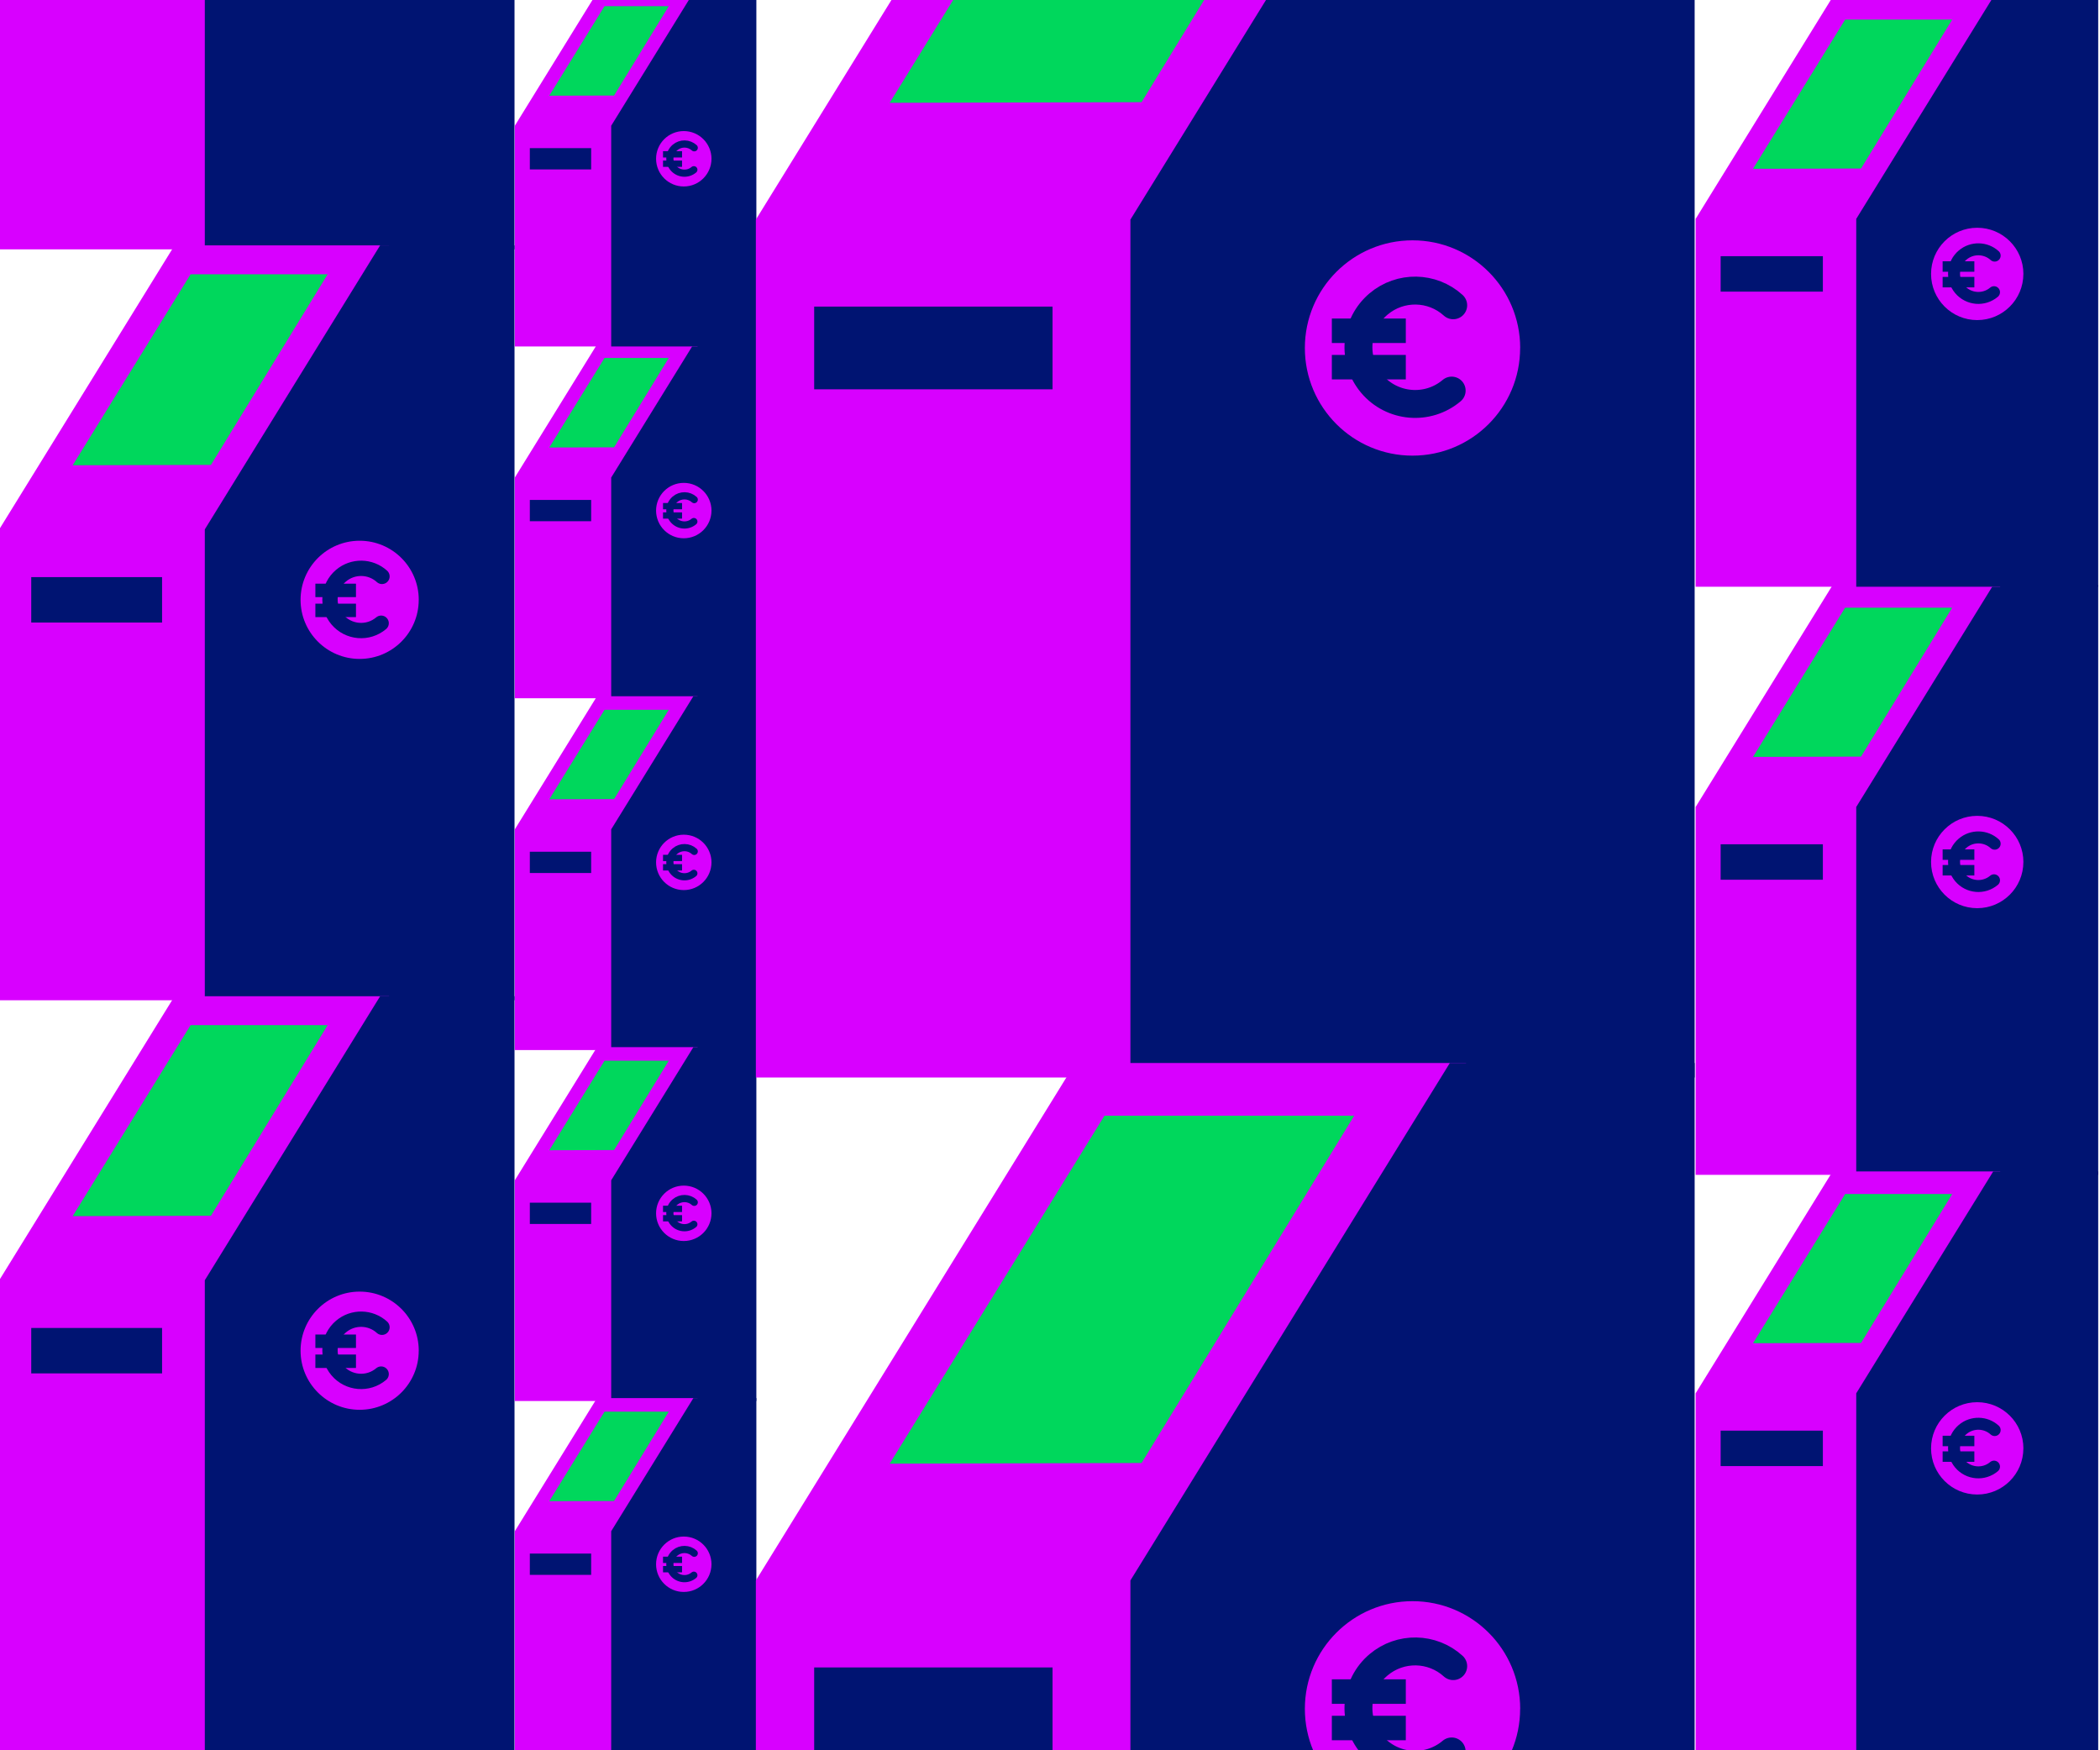
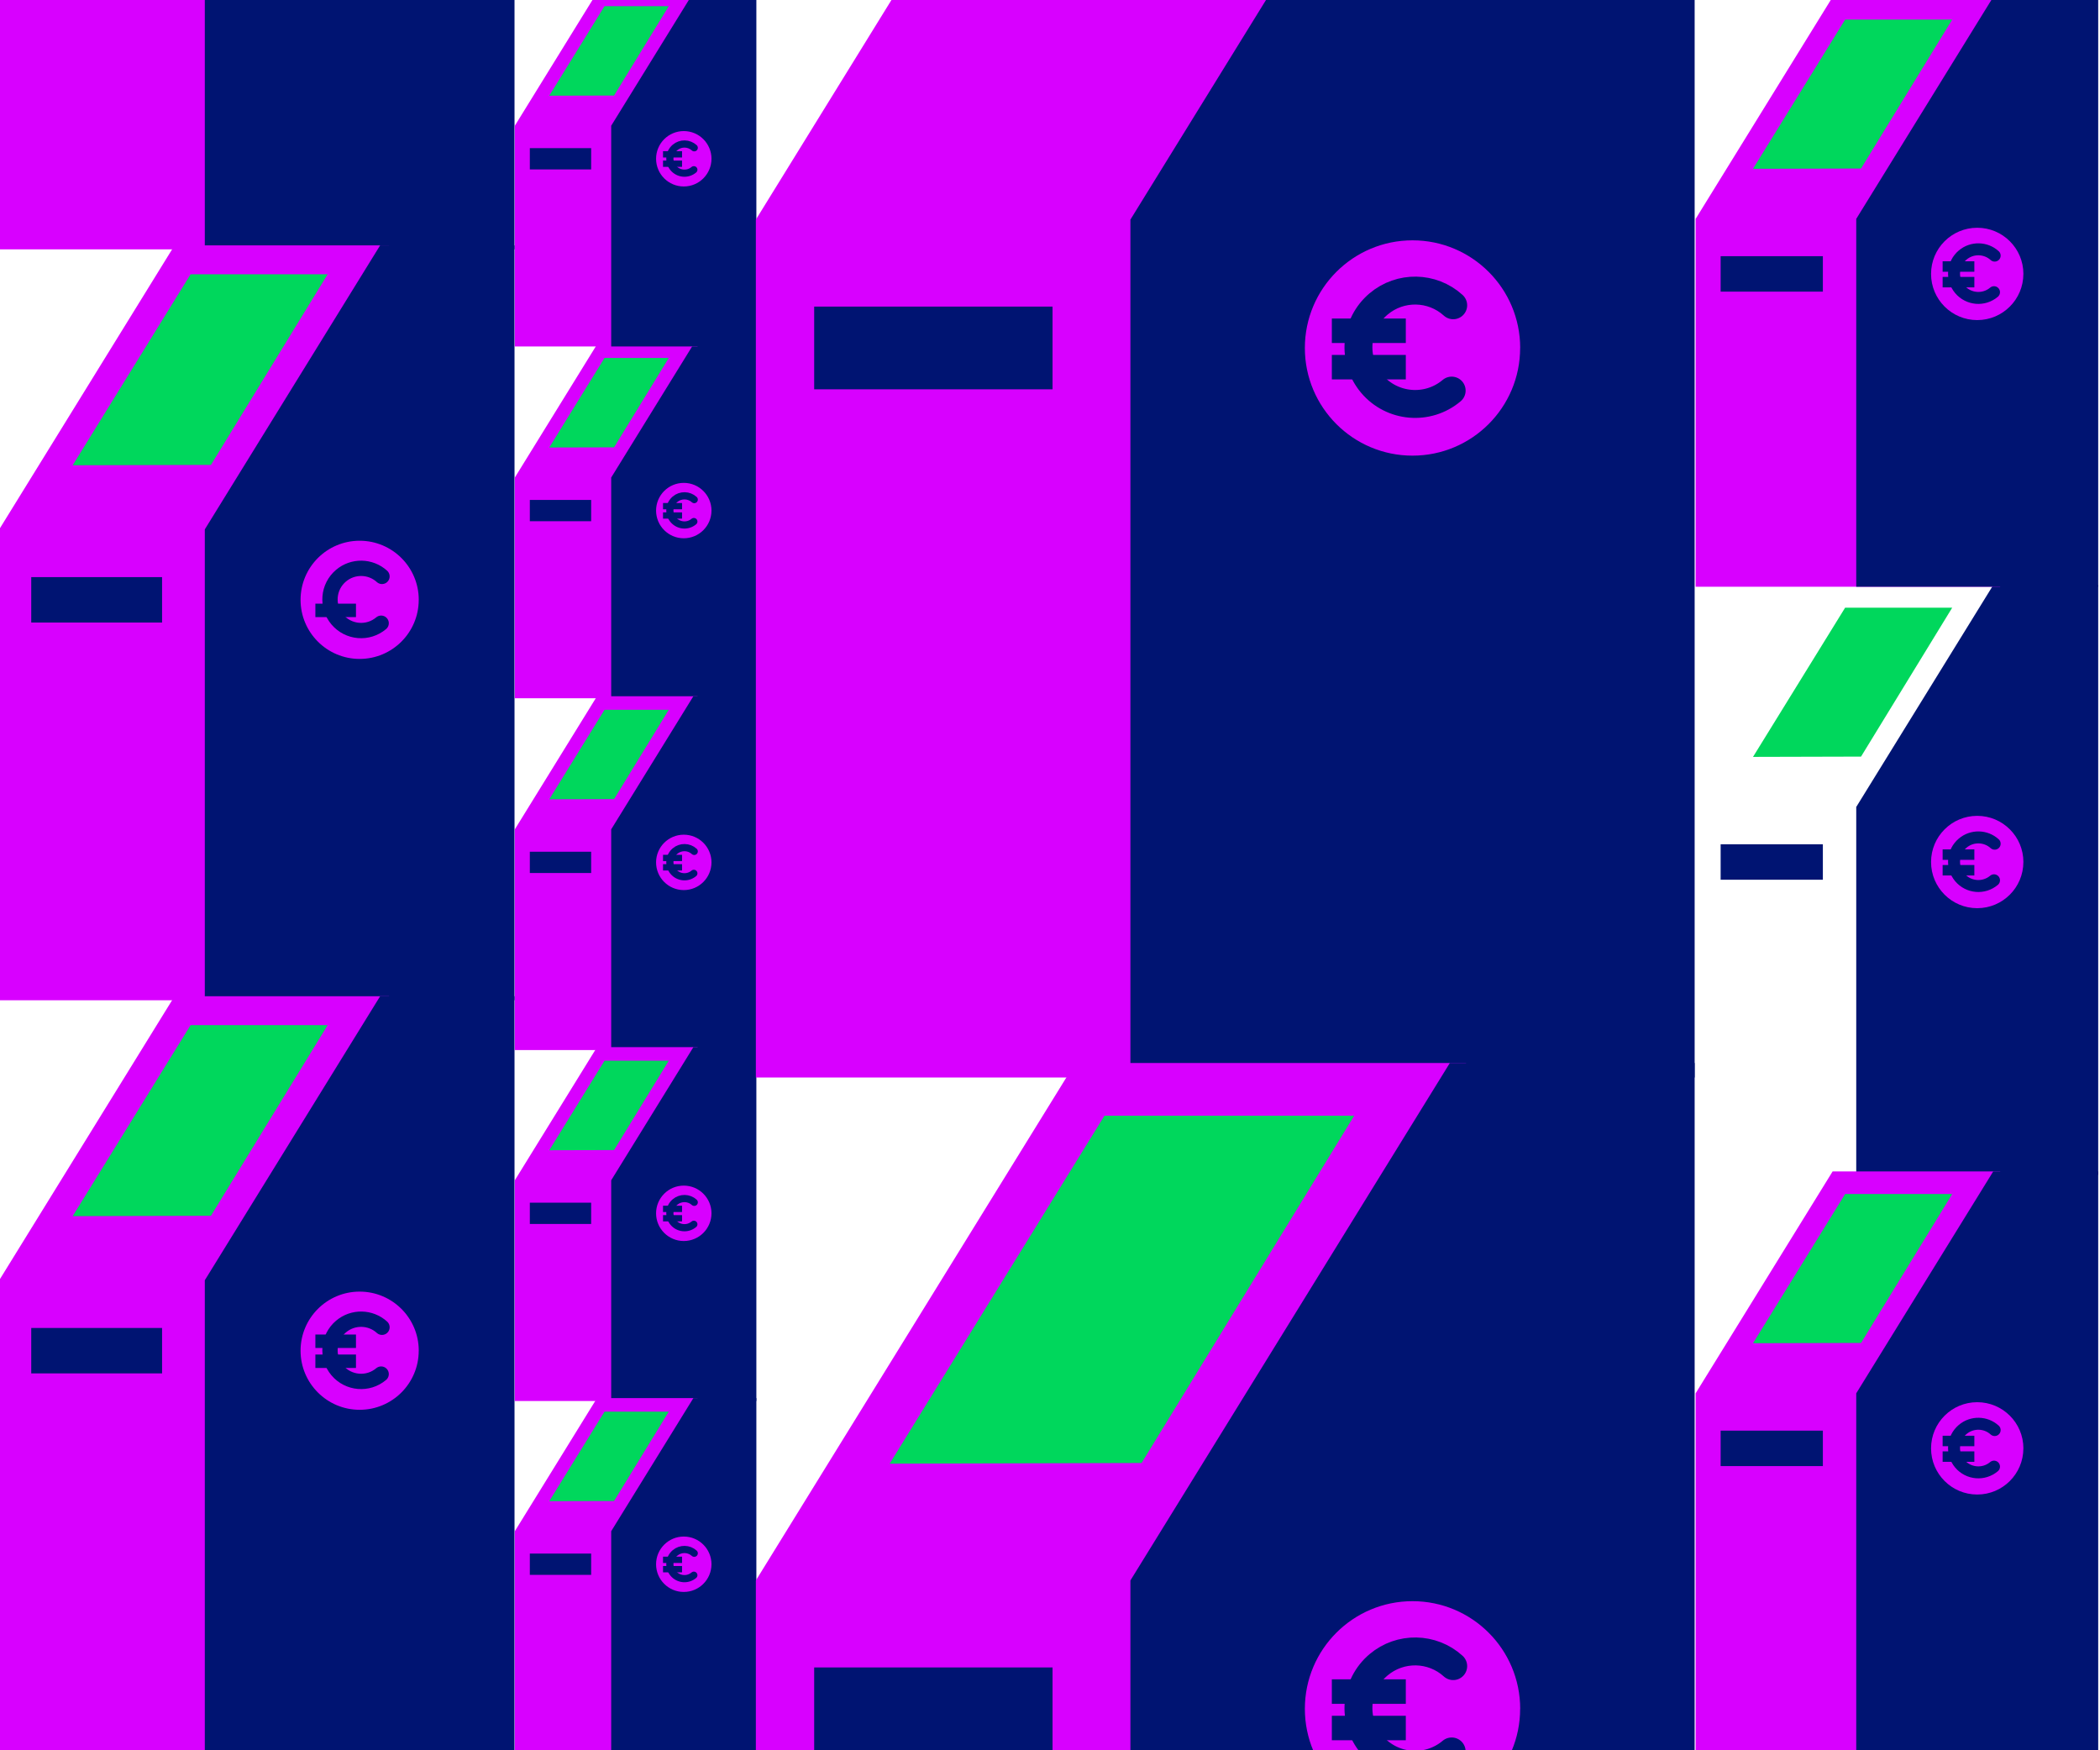
<svg xmlns="http://www.w3.org/2000/svg" xmlns:xlink="http://www.w3.org/1999/xlink" preserveAspectRatio="xMidYMid meet" width="2400" height="2000" viewBox="0 0 2400 2000" style="width:100%;height:100%">
  <defs>
    <animateMotion repeatCount="indefinite" dur="5s" begin="0s" xlink:href="#_R_G_L_3_G" fill="freeze" keyTimes="0;1" path="M1200 1000 C1200,1000 1200,2717 1200,2717 " keyPoints="0;1" keySplines="0.333 0 0.667 1" calcMode="spline" />
    <animateTransform repeatCount="indefinite" dur="5s" begin="0s" xlink:href="#_R_G_L_3_G" fill="freeze" attributeName="transform" from="-1200 -1000" to="-1200 -1000" type="translate" additive="sum" keyTimes="0;1" values="-1200 -1000;-1200 -1000" keySplines="0 0 1 1" calcMode="spline" />
    <animateMotion repeatCount="indefinite" dur="5s" begin="0s" xlink:href="#_R_G_L_2_G" fill="freeze" keyTimes="0;1" path="M1200 1000 C1200,1000 1200,1400 1200,1400 " keyPoints="0;1" keySplines="0.333 0 0.667 1" calcMode="spline" />
    <animateTransform repeatCount="indefinite" dur="5s" begin="0s" xlink:href="#_R_G_L_2_G" fill="freeze" attributeName="transform" from="-1200 -1000" to="-1200 -1000" type="translate" additive="sum" keyTimes="0;1" values="-1200 -1000;-1200 -1000" keySplines="0 0 1 1" calcMode="spline" />
    <animateMotion repeatCount="indefinite" dur="5s" begin="0s" xlink:href="#_R_G_L_1_G" fill="freeze" keyTimes="0;0.513;1" path="M1200 1017 C1200,1017 1200,459 1200,459 C1200,459 1200,2571 1200,2571 " keyPoints="0;0.21;1" keySplines="0.333 0 0.667 1;0.333 0 0.667 1" calcMode="spline" />
    <animateTransform repeatCount="indefinite" dur="5s" begin="0s" xlink:href="#_R_G_L_1_G" fill="freeze" attributeName="transform" from="-1200 -1000" to="-1200 -1000" type="translate" additive="sum" keyTimes="0;1" values="-1200 -1000;-1200 -1000" keySplines="0 0 1 1" calcMode="spline" />
    <animateMotion repeatCount="indefinite" dur="5s" begin="0s" xlink:href="#_R_G_L_0_G" fill="freeze" keyTimes="0;1" path="M1198 1003 C1198,1003 1198,335 1198,335 " keyPoints="0;1" keySplines="0.333 0 0.667 1" calcMode="spline" />
    <animateTransform repeatCount="indefinite" dur="5s" begin="0s" xlink:href="#_R_G_L_0_G" fill="freeze" attributeName="transform" from="-1200 -1000" to="-1200 -1000" type="translate" additive="sum" keyTimes="0;1" values="-1200 -1000;-1200 -1000" keySplines="0 0 1 1" calcMode="spline" />
    <animate attributeType="XML" attributeName="opacity" dur="5s" from="0" to="1" xlink:href="#time_group" />
  </defs>
  <g id="_R_G">
    <g id="_R_G_L_3_G">
      <g id="_R_G_L_3_G_L_4_G" transform=" translate(295.121, -1002.445) scale(3.2, 3.2) translate(-92.5, -136)">
        <g id="_R_G_L_3_G_L_4_G_L_0_G">
          <path id="_R_G_L_3_G_L_4_G_L_0_G_D_0_P_0" fill="#d800ff" fill-opacity="1" fill-rule="nonzero" d=" M62.62 0 C62.62,0 0,101.42 0,101.42 C0,101.42 0,269.56 0,269.56 C0,269.56 139.22,269.56 139.22,269.56 C139.22,269.56 139.22,0 139.22,0 C139.22,0 62.62,0 62.62,0z " />
          <path id="_R_G_L_3_G_L_4_G_L_0_G_D_1_P_0" fill="#001472" fill-opacity="1" fill-rule="nonzero" d=" M136.04 0 C136.04,0 73.42,101.42 73.42,101.42 C73.42,101.42 73.42,269.56 73.42,269.56 C73.42,269.56 184.03,269.56 184.03,269.56 C184.03,269.56 184.03,0 184.03,0 C184.03,0 136.04,0 136.04,0z " />
          <path id="_R_G_L_3_G_L_4_G_L_0_G_D_2_P_0" fill="#001472" fill-opacity="1" fill-rule="nonzero" d=" M11.43 118.47 C11.43,118.47 58.16,118.47 58.16,118.47 C58.16,118.47 58.16,134.68 58.16,134.68 C58.16,134.68 11.43,134.68 11.43,134.68 C11.43,134.68 11.43,118.47 11.43,118.47z " />
          <path id="_R_G_L_3_G_L_4_G_L_0_G_D_3_P_0" fill="#00d75c" fill-opacity="1" fill-rule="nonzero" d=" M26.23 78.53 C26.23,78.53 68.34,10.33 68.34,10.33 C68.34,10.33 117.29,10.33 117.29,10.33 C117.29,10.33 75.61,78.4 75.61,78.4 C75.61,78.4 26.23,78.53 26.23,78.53z " />
          <path id="_R_G_L_3_G_L_4_G_L_0_G_D_4_P_0" fill="#d800ff" fill-opacity="1" fill-rule="nonzero" d=" M149.82 126.58 C149.82,138.23 140.38,147.68 128.72,147.68 C117.07,147.68 107.62,138.23 107.62,126.58 C107.62,114.92 117.07,105.48 128.72,105.48 C128.72,105.48 128.73,105.48 128.73,105.48 C140.38,105.48 149.83,114.92 149.83,126.58 " />
          <path id="_R_G_L_3_G_L_4_G_L_0_G_D_5_P_0" stroke="#001472" stroke-linecap="round" stroke-linejoin="round" fill="none" stroke-width="5.47" stroke-opacity="1" d=" M136.4 134.93 C131.71,138.89 124.7,138.29 120.74,133.6 C116.79,128.91 117.38,121.91 122.07,117.95 C126.32,114.36 132.58,114.47 136.7,118.21 " />
          <path id="_R_G_L_3_G_L_4_G_L_0_G_D_6_P_0" fill="#001472" fill-opacity="1" fill-rule="nonzero" d=" M112.91 127.94 C112.91,127.94 127.41,127.94 127.41,127.94 C127.41,127.94 127.41,132.74 127.41,132.74 C127.41,132.74 112.91,132.74 112.91,132.74 C112.91,132.74 112.91,127.94 112.91,127.94z " />
          <path id="_R_G_L_3_G_L_4_G_L_0_G_D_7_P_0" fill="#001472" fill-opacity="1" fill-rule="nonzero" d=" M112.91 120.8 C112.91,120.8 127.41,120.8 127.41,120.8 C127.41,120.8 127.41,125.6 127.41,125.6 C127.41,125.6 112.91,125.6 112.91,125.6 C112.91,125.6 112.91,120.8 112.91,120.8z " />
        </g>
      </g>
      <g id="_R_G_L_3_G_L_3_G" transform=" translate(295.121, -1860.445) scale(3.2, 3.2) translate(-92.5, -136)">
        <g id="_R_G_L_3_G_L_3_G_L_0_G">
          <path id="_R_G_L_3_G_L_3_G_L_0_G_D_0_P_0" fill="#d800ff" fill-opacity="1" fill-rule="nonzero" d=" M62.62 0 C62.62,0 0,101.42 0,101.42 C0,101.42 0,269.56 0,269.56 C0,269.56 139.22,269.56 139.22,269.56 C139.22,269.56 139.22,0 139.22,0 C139.22,0 62.62,0 62.62,0z " />
          <path id="_R_G_L_3_G_L_3_G_L_0_G_D_1_P_0" fill="#001472" fill-opacity="1" fill-rule="nonzero" d=" M136.04 0 C136.04,0 73.42,101.42 73.42,101.42 C73.42,101.42 73.42,269.56 73.42,269.56 C73.42,269.56 184.03,269.56 184.03,269.56 C184.03,269.56 184.03,0 184.03,0 C184.03,0 136.04,0 136.04,0z " />
          <path id="_R_G_L_3_G_L_3_G_L_0_G_D_2_P_0" fill="#001472" fill-opacity="1" fill-rule="nonzero" d=" M11.43 118.47 C11.43,118.47 58.16,118.47 58.16,118.47 C58.16,118.47 58.16,134.68 58.16,134.68 C58.16,134.68 11.43,134.68 11.43,134.68 C11.43,134.68 11.43,118.47 11.43,118.47z " />
          <path id="_R_G_L_3_G_L_3_G_L_0_G_D_3_P_0" fill="#00d75c" fill-opacity="1" fill-rule="nonzero" d=" M26.23 78.53 C26.23,78.53 68.34,10.33 68.34,10.33 C68.34,10.33 117.29,10.33 117.29,10.33 C117.29,10.33 75.61,78.4 75.61,78.4 C75.61,78.4 26.23,78.53 26.23,78.53z " />
          <path id="_R_G_L_3_G_L_3_G_L_0_G_D_4_P_0" fill="#d800ff" fill-opacity="1" fill-rule="nonzero" d=" M149.82 126.58 C149.82,138.23 140.38,147.68 128.72,147.68 C117.07,147.68 107.62,138.23 107.62,126.58 C107.62,114.92 117.07,105.48 128.72,105.48 C128.72,105.48 128.73,105.48 128.73,105.48 C140.38,105.48 149.83,114.92 149.83,126.58 " />
          <path id="_R_G_L_3_G_L_3_G_L_0_G_D_5_P_0" stroke="#001472" stroke-linecap="round" stroke-linejoin="round" fill="none" stroke-width="5.47" stroke-opacity="1" d=" M136.4 134.93 C131.71,138.89 124.7,138.29 120.74,133.6 C116.79,128.91 117.38,121.91 122.07,117.95 C126.32,114.36 132.58,114.47 136.7,118.21 " />
          <path id="_R_G_L_3_G_L_3_G_L_0_G_D_6_P_0" fill="#001472" fill-opacity="1" fill-rule="nonzero" d=" M112.91 127.94 C112.91,127.94 127.41,127.94 127.41,127.94 C127.41,127.94 127.41,132.74 127.41,132.74 C127.41,132.74 112.91,132.74 112.91,132.74 C112.91,132.74 112.91,127.94 112.91,127.94z " />
          <path id="_R_G_L_3_G_L_3_G_L_0_G_D_7_P_0" fill="#001472" fill-opacity="1" fill-rule="nonzero" d=" M112.91 120.8 C112.91,120.8 127.41,120.8 127.41,120.8 C127.41,120.8 127.41,125.6 127.41,125.6 C127.41,125.6 112.91,125.6 112.91,125.6 C112.91,125.6 112.91,120.8 112.91,120.8z " />
        </g>
      </g>
      <g id="_R_G_L_3_G_L_2_G" transform=" translate(295.121, -142.445) scale(3.2, 3.2) translate(-92.5, -136)">
        <g id="_R_G_L_3_G_L_2_G_L_0_G">
          <path id="_R_G_L_3_G_L_2_G_L_0_G_D_0_P_0" fill="#d800ff" fill-opacity="1" fill-rule="nonzero" d=" M62.62 0 C62.62,0 0,101.42 0,101.42 C0,101.42 0,269.56 0,269.56 C0,269.56 139.22,269.56 139.22,269.56 C139.22,269.56 139.22,0 139.22,0 C139.22,0 62.62,0 62.62,0z " />
          <path id="_R_G_L_3_G_L_2_G_L_0_G_D_1_P_0" fill="#001472" fill-opacity="1" fill-rule="nonzero" d=" M136.04 0 C136.04,0 73.42,101.42 73.42,101.42 C73.42,101.42 73.42,269.56 73.42,269.56 C73.42,269.56 184.03,269.56 184.03,269.56 C184.03,269.56 184.03,0 184.03,0 C184.03,0 136.04,0 136.04,0z " />
          <path id="_R_G_L_3_G_L_2_G_L_0_G_D_2_P_0" fill="#001472" fill-opacity="1" fill-rule="nonzero" d=" M11.43 118.47 C11.43,118.47 58.16,118.47 58.16,118.47 C58.16,118.47 58.16,134.68 58.16,134.68 C58.16,134.68 11.43,134.68 11.43,134.68 C11.43,134.68 11.43,118.47 11.43,118.47z " />
          <path id="_R_G_L_3_G_L_2_G_L_0_G_D_3_P_0" fill="#00d75c" fill-opacity="1" fill-rule="nonzero" d=" M26.23 78.53 C26.23,78.53 68.34,10.33 68.34,10.33 C68.34,10.33 117.29,10.33 117.29,10.33 C117.29,10.33 75.61,78.4 75.61,78.4 C75.61,78.4 26.23,78.53 26.23,78.53z " />
          <path id="_R_G_L_3_G_L_2_G_L_0_G_D_4_P_0" fill="#d800ff" fill-opacity="1" fill-rule="nonzero" d=" M149.82 126.58 C149.82,138.23 140.38,147.68 128.72,147.68 C117.07,147.68 107.62,138.23 107.62,126.58 C107.62,114.92 117.07,105.48 128.72,105.48 C128.72,105.48 128.73,105.48 128.73,105.48 C140.38,105.48 149.83,114.92 149.83,126.58 " />
          <path id="_R_G_L_3_G_L_2_G_L_0_G_D_5_P_0" stroke="#001472" stroke-linecap="round" stroke-linejoin="round" fill="none" stroke-width="5.47" stroke-opacity="1" d=" M136.4 134.93 C131.71,138.89 124.7,138.29 120.74,133.6 C116.79,128.91 117.38,121.91 122.07,117.95 C126.32,114.36 132.58,114.47 136.7,118.21 " />
          <path id="_R_G_L_3_G_L_2_G_L_0_G_D_6_P_0" fill="#001472" fill-opacity="1" fill-rule="nonzero" d=" M112.91 127.94 C112.91,127.94 127.41,127.94 127.41,127.94 C127.41,127.94 127.41,132.74 127.41,132.74 C127.41,132.74 112.91,132.74 112.91,132.74 C112.91,132.74 112.91,127.94 112.91,127.94z " />
          <path id="_R_G_L_3_G_L_2_G_L_0_G_D_7_P_0" fill="#001472" fill-opacity="1" fill-rule="nonzero" d=" M112.91 120.8 C112.91,120.8 127.41,120.8 127.41,120.8 C127.41,120.8 127.41,125.6 127.41,125.6 C127.41,125.6 112.91,125.6 112.91,125.6 C112.91,125.6 112.91,120.8 112.91,120.8z " />
        </g>
      </g>
      <g id="_R_G_L_3_G_L_1_G" transform=" translate(295.121, 715.555) scale(3.2, 3.2) translate(-92.5, -136)">
        <g id="_R_G_L_3_G_L_1_G_L_0_G">
          <path id="_R_G_L_3_G_L_1_G_L_0_G_D_0_P_0" fill="#d800ff" fill-opacity="1" fill-rule="nonzero" d=" M62.62 0 C62.62,0 0,101.42 0,101.42 C0,101.42 0,269.56 0,269.56 C0,269.56 139.22,269.56 139.22,269.56 C139.22,269.56 139.22,0 139.22,0 C139.22,0 62.62,0 62.62,0z " />
          <path id="_R_G_L_3_G_L_1_G_L_0_G_D_1_P_0" fill="#001472" fill-opacity="1" fill-rule="nonzero" d=" M136.04 0 C136.04,0 73.42,101.42 73.42,101.42 C73.42,101.42 73.42,269.56 73.42,269.56 C73.42,269.56 184.03,269.56 184.03,269.56 C184.03,269.56 184.03,0 184.03,0 C184.03,0 136.04,0 136.04,0z " />
          <path id="_R_G_L_3_G_L_1_G_L_0_G_D_2_P_0" fill="#001472" fill-opacity="1" fill-rule="nonzero" d=" M11.43 118.47 C11.43,118.47 58.16,118.47 58.16,118.47 C58.16,118.47 58.16,134.68 58.16,134.68 C58.16,134.68 11.43,134.68 11.43,134.68 C11.43,134.68 11.43,118.47 11.43,118.47z " />
          <path id="_R_G_L_3_G_L_1_G_L_0_G_D_3_P_0" fill="#00d75c" fill-opacity="1" fill-rule="nonzero" d=" M26.23 78.53 C26.23,78.53 68.34,10.33 68.34,10.33 C68.34,10.33 117.29,10.33 117.29,10.33 C117.29,10.33 75.61,78.4 75.61,78.4 C75.61,78.4 26.23,78.53 26.23,78.53z " />
          <path id="_R_G_L_3_G_L_1_G_L_0_G_D_4_P_0" fill="#d800ff" fill-opacity="1" fill-rule="nonzero" d=" M149.82 126.58 C149.82,138.23 140.38,147.68 128.72,147.68 C117.07,147.68 107.62,138.23 107.62,126.58 C107.62,114.92 117.07,105.48 128.72,105.48 C128.72,105.48 128.73,105.48 128.73,105.48 C140.38,105.48 149.83,114.92 149.83,126.58 " />
          <path id="_R_G_L_3_G_L_1_G_L_0_G_D_5_P_0" stroke="#001472" stroke-linecap="round" stroke-linejoin="round" fill="none" stroke-width="5.47" stroke-opacity="1" d=" M136.4 134.93 C131.71,138.89 124.7,138.29 120.74,133.6 C116.79,128.91 117.38,121.91 122.07,117.95 C126.32,114.36 132.58,114.47 136.7,118.21 " />
          <path id="_R_G_L_3_G_L_1_G_L_0_G_D_6_P_0" fill="#001472" fill-opacity="1" fill-rule="nonzero" d=" M112.91 127.94 C112.91,127.94 127.41,127.94 127.41,127.94 C127.41,127.94 127.41,132.74 127.41,132.74 C127.41,132.74 112.91,132.74 112.91,132.74 C112.91,132.74 112.91,127.94 112.91,127.94z " />
-           <path id="_R_G_L_3_G_L_1_G_L_0_G_D_7_P_0" fill="#001472" fill-opacity="1" fill-rule="nonzero" d=" M112.91 120.8 C112.91,120.8 127.41,120.8 127.41,120.8 C127.41,120.8 127.41,125.6 127.41,125.6 C127.41,125.6 112.91,125.6 112.91,125.6 C112.91,125.6 112.91,120.8 112.91,120.8z " />
        </g>
      </g>
      <g id="_R_G_L_3_G_L_0_G" transform=" translate(295.121, 1573.555) scale(3.2, 3.2) translate(-92.5, -136)">
        <g id="_R_G_L_3_G_L_0_G_L_0_G">
          <path id="_R_G_L_3_G_L_0_G_L_0_G_D_0_P_0" fill="#d800ff" fill-opacity="1" fill-rule="nonzero" d=" M62.62 0 C62.62,0 0,101.42 0,101.42 C0,101.42 0,269.56 0,269.56 C0,269.56 139.22,269.56 139.22,269.56 C139.22,269.56 139.22,0 139.22,0 C139.22,0 62.62,0 62.62,0z " />
          <path id="_R_G_L_3_G_L_0_G_L_0_G_D_1_P_0" fill="#001472" fill-opacity="1" fill-rule="nonzero" d=" M136.04 0 C136.04,0 73.42,101.42 73.42,101.42 C73.42,101.42 73.42,269.56 73.42,269.56 C73.42,269.56 184.03,269.56 184.03,269.56 C184.03,269.56 184.03,0 184.03,0 C184.03,0 136.04,0 136.04,0z " />
          <path id="_R_G_L_3_G_L_0_G_L_0_G_D_2_P_0" fill="#001472" fill-opacity="1" fill-rule="nonzero" d=" M11.43 118.47 C11.43,118.47 58.16,118.47 58.16,118.47 C58.16,118.47 58.16,134.68 58.16,134.68 C58.16,134.68 11.43,134.68 11.43,134.68 C11.43,134.68 11.43,118.47 11.43,118.47z " />
          <path id="_R_G_L_3_G_L_0_G_L_0_G_D_3_P_0" fill="#00d75c" fill-opacity="1" fill-rule="nonzero" d=" M26.23 78.53 C26.23,78.53 68.34,10.33 68.34,10.33 C68.34,10.33 117.29,10.33 117.29,10.33 C117.29,10.33 75.61,78.4 75.61,78.4 C75.61,78.4 26.23,78.53 26.23,78.53z " />
          <path id="_R_G_L_3_G_L_0_G_L_0_G_D_4_P_0" fill="#d800ff" fill-opacity="1" fill-rule="nonzero" d=" M149.82 126.58 C149.82,138.23 140.38,147.68 128.72,147.68 C117.07,147.68 107.62,138.23 107.62,126.58 C107.62,114.92 117.07,105.48 128.72,105.48 C128.72,105.48 128.73,105.48 128.73,105.48 C140.38,105.48 149.83,114.92 149.83,126.58 " />
          <path id="_R_G_L_3_G_L_0_G_L_0_G_D_5_P_0" stroke="#001472" stroke-linecap="round" stroke-linejoin="round" fill="none" stroke-width="5.47" stroke-opacity="1" d=" M136.4 134.93 C131.71,138.89 124.7,138.29 120.74,133.6 C116.79,128.91 117.38,121.91 122.07,117.95 C126.32,114.36 132.58,114.47 136.7,118.21 " />
          <path id="_R_G_L_3_G_L_0_G_L_0_G_D_6_P_0" fill="#001472" fill-opacity="1" fill-rule="nonzero" d=" M112.91 127.94 C112.91,127.94 127.41,127.94 127.41,127.94 C127.41,127.94 127.41,132.74 127.41,132.74 C127.41,132.74 112.91,132.74 112.91,132.74 C112.91,132.74 112.91,127.94 112.91,127.94z " />
          <path id="_R_G_L_3_G_L_0_G_L_0_G_D_7_P_0" fill="#001472" fill-opacity="1" fill-rule="nonzero" d=" M112.91 120.8 C112.91,120.8 127.41,120.8 127.41,120.8 C127.41,120.8 127.41,125.6 127.41,125.6 C127.41,125.6 112.91,125.6 112.91,125.6 C112.91,125.6 112.91,120.8 112.91,120.8z " />
        </g>
      </g>
    </g>
    <g id="_R_G_L_2_G">
      <g id="_R_G_L_2_G_L_5_G" transform=" translate(727.121, 597.555) scale(1.5, 1.5) translate(-92.5, -136)">
        <g id="_R_G_L_2_G_L_5_G_L_0_G">
          <path id="_R_G_L_2_G_L_5_G_L_0_G_D_0_P_0" fill="#d800ff" fill-opacity="1" fill-rule="nonzero" d=" M62.62 0 C62.62,0 0,101.42 0,101.42 C0,101.42 0,269.56 0,269.56 C0,269.56 139.22,269.56 139.22,269.56 C139.22,269.56 139.22,0 139.22,0 C139.22,0 62.62,0 62.62,0z " />
          <path id="_R_G_L_2_G_L_5_G_L_0_G_D_1_P_0" fill="#001472" fill-opacity="1" fill-rule="nonzero" d=" M136.04 0 C136.04,0 73.42,101.42 73.42,101.42 C73.42,101.42 73.42,269.56 73.42,269.56 C73.42,269.56 184.03,269.56 184.03,269.56 C184.03,269.56 184.03,0 184.03,0 C184.03,0 136.04,0 136.04,0z " />
          <path id="_R_G_L_2_G_L_5_G_L_0_G_D_2_P_0" fill="#001472" fill-opacity="1" fill-rule="nonzero" d=" M11.43 118.47 C11.43,118.47 58.16,118.47 58.16,118.47 C58.16,118.47 58.16,134.68 58.16,134.68 C58.16,134.68 11.43,134.68 11.43,134.68 C11.43,134.68 11.43,118.47 11.43,118.47z " />
          <path id="_R_G_L_2_G_L_5_G_L_0_G_D_3_P_0" fill="#00d75c" fill-opacity="1" fill-rule="nonzero" d=" M26.23 78.53 C26.23,78.53 68.34,10.33 68.34,10.33 C68.34,10.33 117.29,10.33 117.29,10.33 C117.29,10.33 75.61,78.4 75.61,78.4 C75.61,78.4 26.23,78.53 26.23,78.53z " />
          <path id="_R_G_L_2_G_L_5_G_L_0_G_D_4_P_0" fill="#d800ff" fill-opacity="1" fill-rule="nonzero" d=" M149.82 126.58 C149.82,138.23 140.38,147.68 128.72,147.68 C117.07,147.68 107.62,138.23 107.62,126.58 C107.62,114.92 117.07,105.48 128.72,105.48 C128.72,105.48 128.73,105.48 128.73,105.48 C140.38,105.48 149.83,114.92 149.83,126.58 " />
          <path id="_R_G_L_2_G_L_5_G_L_0_G_D_5_P_0" stroke="#001472" stroke-linecap="round" stroke-linejoin="round" fill="none" stroke-width="5.47" stroke-opacity="1" d=" M136.4 134.93 C131.71,138.89 124.7,138.29 120.74,133.6 C116.79,128.91 117.38,121.91 122.07,117.95 C126.32,114.36 132.58,114.47 136.7,118.21 " />
          <path id="_R_G_L_2_G_L_5_G_L_0_G_D_6_P_0" fill="#001472" fill-opacity="1" fill-rule="nonzero" d=" M112.91 127.94 C112.91,127.94 127.41,127.94 127.41,127.94 C127.41,127.94 127.41,132.74 127.41,132.74 C127.41,132.74 112.91,132.74 112.91,132.74 C112.91,132.74 112.91,127.94 112.91,127.94z " />
          <path id="_R_G_L_2_G_L_5_G_L_0_G_D_7_P_0" fill="#001472" fill-opacity="1" fill-rule="nonzero" d=" M112.91 120.8 C112.91,120.8 127.41,120.8 127.41,120.8 C127.41,120.8 127.41,125.6 127.41,125.6 C127.41,125.6 112.91,125.6 112.91,125.6 C112.91,125.6 112.91,120.8 112.91,120.8z " />
        </g>
      </g>
      <g id="_R_G_L_2_G_L_4_G" transform=" translate(727.121, 195.555) scale(1.5, 1.5) translate(-92.5, -136)">
        <g id="_R_G_L_2_G_L_4_G_L_0_G">
          <path id="_R_G_L_2_G_L_4_G_L_0_G_D_0_P_0" fill="#d800ff" fill-opacity="1" fill-rule="nonzero" d=" M62.62 0 C62.62,0 0,101.42 0,101.42 C0,101.42 0,269.56 0,269.56 C0,269.56 139.22,269.56 139.22,269.56 C139.22,269.56 139.22,0 139.22,0 C139.22,0 62.62,0 62.62,0z " />
          <path id="_R_G_L_2_G_L_4_G_L_0_G_D_1_P_0" fill="#001472" fill-opacity="1" fill-rule="nonzero" d=" M136.04 0 C136.04,0 73.42,101.42 73.42,101.42 C73.42,101.42 73.42,269.56 73.42,269.56 C73.42,269.56 184.03,269.56 184.03,269.56 C184.03,269.56 184.03,0 184.03,0 C184.03,0 136.04,0 136.04,0z " />
          <path id="_R_G_L_2_G_L_4_G_L_0_G_D_2_P_0" fill="#001472" fill-opacity="1" fill-rule="nonzero" d=" M11.43 118.47 C11.43,118.47 58.16,118.47 58.16,118.47 C58.16,118.47 58.16,134.68 58.16,134.68 C58.16,134.68 11.43,134.68 11.43,134.68 C11.43,134.68 11.43,118.47 11.43,118.47z " />
          <path id="_R_G_L_2_G_L_4_G_L_0_G_D_3_P_0" fill="#00d75c" fill-opacity="1" fill-rule="nonzero" d=" M26.23 78.53 C26.23,78.53 68.34,10.33 68.34,10.33 C68.34,10.33 117.29,10.33 117.29,10.33 C117.29,10.33 75.61,78.4 75.61,78.4 C75.61,78.4 26.23,78.53 26.23,78.53z " />
          <path id="_R_G_L_2_G_L_4_G_L_0_G_D_4_P_0" fill="#d800ff" fill-opacity="1" fill-rule="nonzero" d=" M149.82 126.58 C149.82,138.23 140.38,147.68 128.72,147.68 C117.07,147.68 107.62,138.23 107.62,126.58 C107.62,114.92 117.07,105.48 128.72,105.48 C128.72,105.48 128.73,105.48 128.73,105.48 C140.38,105.48 149.83,114.92 149.83,126.58 " />
          <path id="_R_G_L_2_G_L_4_G_L_0_G_D_5_P_0" stroke="#001472" stroke-linecap="round" stroke-linejoin="round" fill="none" stroke-width="5.47" stroke-opacity="1" d=" M136.4 134.93 C131.71,138.89 124.7,138.29 120.74,133.6 C116.79,128.91 117.38,121.91 122.07,117.95 C126.32,114.36 132.58,114.47 136.7,118.21 " />
          <path id="_R_G_L_2_G_L_4_G_L_0_G_D_6_P_0" fill="#001472" fill-opacity="1" fill-rule="nonzero" d=" M112.91 127.94 C112.91,127.94 127.41,127.94 127.41,127.94 C127.41,127.94 127.41,132.74 127.41,132.74 C127.41,132.74 112.91,132.74 112.91,132.74 C112.91,132.74 112.91,127.94 112.91,127.94z " />
          <path id="_R_G_L_2_G_L_4_G_L_0_G_D_7_P_0" fill="#001472" fill-opacity="1" fill-rule="nonzero" d=" M112.91 120.8 C112.91,120.8 127.41,120.8 127.41,120.8 C127.41,120.8 127.41,125.6 127.41,125.6 C127.41,125.6 112.91,125.6 112.91,125.6 C112.91,125.6 112.91,120.8 112.91,120.8z " />
        </g>
      </g>
      <g id="_R_G_L_2_G_L_3_G" transform=" translate(727.121, -206.445) scale(1.5, 1.5) translate(-92.5, -136)">
        <g id="_R_G_L_2_G_L_3_G_L_0_G">
          <path id="_R_G_L_2_G_L_3_G_L_0_G_D_0_P_0" fill="#d800ff" fill-opacity="1" fill-rule="nonzero" d=" M62.62 0 C62.62,0 0,101.42 0,101.42 C0,101.42 0,269.56 0,269.56 C0,269.56 139.22,269.56 139.22,269.56 C139.22,269.56 139.22,0 139.22,0 C139.22,0 62.62,0 62.62,0z " />
          <path id="_R_G_L_2_G_L_3_G_L_0_G_D_1_P_0" fill="#001472" fill-opacity="1" fill-rule="nonzero" d=" M136.04 0 C136.04,0 73.42,101.42 73.42,101.42 C73.42,101.42 73.42,269.56 73.42,269.56 C73.42,269.56 184.03,269.56 184.03,269.56 C184.03,269.56 184.03,0 184.03,0 C184.03,0 136.04,0 136.04,0z " />
          <path id="_R_G_L_2_G_L_3_G_L_0_G_D_2_P_0" fill="#001472" fill-opacity="1" fill-rule="nonzero" d=" M11.43 118.47 C11.43,118.47 58.16,118.47 58.16,118.47 C58.16,118.47 58.16,134.68 58.16,134.68 C58.16,134.68 11.43,134.68 11.43,134.68 C11.43,134.68 11.43,118.47 11.43,118.47z " />
          <path id="_R_G_L_2_G_L_3_G_L_0_G_D_3_P_0" fill="#00d75c" fill-opacity="1" fill-rule="nonzero" d=" M26.23 78.53 C26.23,78.53 68.34,10.33 68.34,10.33 C68.34,10.33 117.29,10.33 117.29,10.33 C117.29,10.33 75.61,78.4 75.61,78.4 C75.61,78.4 26.23,78.53 26.23,78.53z " />
          <path id="_R_G_L_2_G_L_3_G_L_0_G_D_4_P_0" fill="#d800ff" fill-opacity="1" fill-rule="nonzero" d=" M149.82 126.58 C149.82,138.23 140.38,147.68 128.72,147.68 C117.07,147.68 107.62,138.23 107.62,126.58 C107.62,114.92 117.07,105.48 128.72,105.48 C128.72,105.48 128.73,105.48 128.73,105.48 C140.38,105.48 149.83,114.92 149.83,126.58 " />
          <path id="_R_G_L_2_G_L_3_G_L_0_G_D_5_P_0" stroke="#001472" stroke-linecap="round" stroke-linejoin="round" fill="none" stroke-width="5.47" stroke-opacity="1" d=" M136.4 134.93 C131.71,138.89 124.7,138.29 120.74,133.6 C116.79,128.91 117.38,121.91 122.07,117.95 C126.32,114.36 132.58,114.47 136.7,118.21 " />
          <path id="_R_G_L_2_G_L_3_G_L_0_G_D_6_P_0" fill="#001472" fill-opacity="1" fill-rule="nonzero" d=" M112.91 127.94 C112.91,127.94 127.41,127.94 127.41,127.94 C127.41,127.94 127.41,132.74 127.41,132.74 C127.41,132.74 112.91,132.74 112.91,132.74 C112.91,132.74 112.91,127.94 112.91,127.94z " />
          <path id="_R_G_L_2_G_L_3_G_L_0_G_D_7_P_0" fill="#001472" fill-opacity="1" fill-rule="nonzero" d=" M112.91 120.8 C112.91,120.8 127.41,120.8 127.41,120.8 C127.41,120.8 127.41,125.6 127.41,125.6 C127.41,125.6 112.91,125.6 112.91,125.6 C112.91,125.6 112.91,120.8 112.91,120.8z " />
        </g>
      </g>
      <g id="_R_G_L_2_G_L_2_G" transform=" translate(727.121, 999.555) scale(1.5, 1.5) translate(-92.5, -136)">
        <g id="_R_G_L_2_G_L_2_G_L_0_G">
          <path id="_R_G_L_2_G_L_2_G_L_0_G_D_0_P_0" fill="#d800ff" fill-opacity="1" fill-rule="nonzero" d=" M62.62 0 C62.62,0 0,101.42 0,101.42 C0,101.42 0,269.56 0,269.56 C0,269.56 139.22,269.56 139.22,269.56 C139.22,269.56 139.22,0 139.22,0 C139.22,0 62.62,0 62.62,0z " />
          <path id="_R_G_L_2_G_L_2_G_L_0_G_D_1_P_0" fill="#001472" fill-opacity="1" fill-rule="nonzero" d=" M136.04 0 C136.04,0 73.42,101.42 73.42,101.42 C73.42,101.42 73.42,269.56 73.42,269.56 C73.42,269.56 184.03,269.56 184.03,269.56 C184.03,269.56 184.03,0 184.03,0 C184.03,0 136.04,0 136.04,0z " />
          <path id="_R_G_L_2_G_L_2_G_L_0_G_D_2_P_0" fill="#001472" fill-opacity="1" fill-rule="nonzero" d=" M11.43 118.47 C11.43,118.47 58.16,118.47 58.16,118.47 C58.16,118.47 58.16,134.68 58.16,134.68 C58.16,134.68 11.43,134.68 11.43,134.68 C11.43,134.68 11.43,118.47 11.43,118.47z " />
          <path id="_R_G_L_2_G_L_2_G_L_0_G_D_3_P_0" fill="#00d75c" fill-opacity="1" fill-rule="nonzero" d=" M26.23 78.53 C26.23,78.53 68.34,10.33 68.34,10.33 C68.34,10.33 117.29,10.33 117.29,10.33 C117.29,10.33 75.61,78.4 75.61,78.4 C75.61,78.4 26.23,78.53 26.23,78.53z " />
          <path id="_R_G_L_2_G_L_2_G_L_0_G_D_4_P_0" fill="#d800ff" fill-opacity="1" fill-rule="nonzero" d=" M149.82 126.58 C149.82,138.23 140.38,147.68 128.72,147.68 C117.07,147.68 107.62,138.23 107.62,126.58 C107.62,114.92 117.07,105.48 128.72,105.48 C128.72,105.48 128.73,105.48 128.73,105.48 C140.38,105.48 149.83,114.92 149.83,126.58 " />
          <path id="_R_G_L_2_G_L_2_G_L_0_G_D_5_P_0" stroke="#001472" stroke-linecap="round" stroke-linejoin="round" fill="none" stroke-width="5.47" stroke-opacity="1" d=" M136.4 134.93 C131.71,138.89 124.7,138.29 120.74,133.6 C116.79,128.91 117.38,121.91 122.07,117.95 C126.32,114.36 132.58,114.47 136.7,118.21 " />
          <path id="_R_G_L_2_G_L_2_G_L_0_G_D_6_P_0" fill="#001472" fill-opacity="1" fill-rule="nonzero" d=" M112.91 127.94 C112.91,127.94 127.41,127.94 127.41,127.94 C127.41,127.94 127.41,132.74 127.41,132.74 C127.41,132.74 112.91,132.74 112.91,132.74 C112.91,132.74 112.91,127.94 112.91,127.94z " />
          <path id="_R_G_L_2_G_L_2_G_L_0_G_D_7_P_0" fill="#001472" fill-opacity="1" fill-rule="nonzero" d=" M112.91 120.8 C112.91,120.8 127.41,120.8 127.41,120.8 C127.41,120.8 127.41,125.6 127.41,125.6 C127.41,125.6 112.91,125.6 112.91,125.6 C112.91,125.6 112.91,120.8 112.91,120.8z " />
        </g>
      </g>
      <g id="_R_G_L_2_G_L_1_G" transform=" translate(727.121, 1400.555) scale(1.5, 1.5) translate(-92.5, -136)">
        <g id="_R_G_L_2_G_L_1_G_L_0_G">
          <path id="_R_G_L_2_G_L_1_G_L_0_G_D_0_P_0" fill="#d800ff" fill-opacity="1" fill-rule="nonzero" d=" M62.62 0 C62.62,0 0,101.42 0,101.42 C0,101.42 0,269.56 0,269.56 C0,269.56 139.22,269.56 139.22,269.56 C139.22,269.56 139.22,0 139.22,0 C139.22,0 62.62,0 62.62,0z " />
          <path id="_R_G_L_2_G_L_1_G_L_0_G_D_1_P_0" fill="#001472" fill-opacity="1" fill-rule="nonzero" d=" M136.04 0 C136.04,0 73.42,101.42 73.42,101.42 C73.42,101.42 73.42,269.56 73.42,269.56 C73.42,269.56 184.03,269.56 184.03,269.56 C184.03,269.56 184.03,0 184.03,0 C184.03,0 136.04,0 136.04,0z " />
          <path id="_R_G_L_2_G_L_1_G_L_0_G_D_2_P_0" fill="#001472" fill-opacity="1" fill-rule="nonzero" d=" M11.43 118.47 C11.43,118.47 58.16,118.47 58.16,118.47 C58.16,118.47 58.16,134.68 58.16,134.68 C58.16,134.68 11.43,134.68 11.43,134.68 C11.43,134.68 11.43,118.47 11.43,118.47z " />
          <path id="_R_G_L_2_G_L_1_G_L_0_G_D_3_P_0" fill="#00d75c" fill-opacity="1" fill-rule="nonzero" d=" M26.23 78.53 C26.23,78.53 68.34,10.33 68.34,10.33 C68.34,10.33 117.29,10.33 117.29,10.33 C117.29,10.33 75.61,78.4 75.61,78.4 C75.61,78.4 26.23,78.53 26.23,78.53z " />
          <path id="_R_G_L_2_G_L_1_G_L_0_G_D_4_P_0" fill="#d800ff" fill-opacity="1" fill-rule="nonzero" d=" M149.82 126.58 C149.82,138.23 140.38,147.68 128.72,147.68 C117.07,147.68 107.62,138.23 107.62,126.58 C107.62,114.92 117.07,105.48 128.72,105.48 C128.72,105.48 128.73,105.48 128.73,105.48 C140.38,105.48 149.83,114.92 149.83,126.58 " />
          <path id="_R_G_L_2_G_L_1_G_L_0_G_D_5_P_0" stroke="#001472" stroke-linecap="round" stroke-linejoin="round" fill="none" stroke-width="5.47" stroke-opacity="1" d=" M136.4 134.93 C131.71,138.89 124.7,138.29 120.74,133.6 C116.79,128.91 117.38,121.91 122.07,117.95 C126.32,114.36 132.58,114.47 136.7,118.21 " />
          <path id="_R_G_L_2_G_L_1_G_L_0_G_D_6_P_0" fill="#001472" fill-opacity="1" fill-rule="nonzero" d=" M112.91 127.94 C112.91,127.94 127.41,127.94 127.41,127.94 C127.41,127.94 127.41,132.74 127.41,132.74 C127.41,132.74 112.91,132.74 112.91,132.74 C112.91,132.74 112.91,127.94 112.91,127.94z " />
          <path id="_R_G_L_2_G_L_1_G_L_0_G_D_7_P_0" fill="#001472" fill-opacity="1" fill-rule="nonzero" d=" M112.91 120.8 C112.91,120.8 127.41,120.8 127.41,120.8 C127.41,120.8 127.41,125.6 127.41,125.6 C127.41,125.6 112.91,125.6 112.91,125.6 C112.91,125.6 112.91,120.8 112.91,120.8z " />
        </g>
      </g>
      <g id="_R_G_L_2_G_L_0_G" transform=" translate(727.121, 1801.555) scale(1.5, 1.5) translate(-92.5, -136)">
        <g id="_R_G_L_2_G_L_0_G_L_0_G">
          <path id="_R_G_L_2_G_L_0_G_L_0_G_D_0_P_0" fill="#d800ff" fill-opacity="1" fill-rule="nonzero" d=" M62.62 0 C62.62,0 0,101.42 0,101.42 C0,101.42 0,269.56 0,269.56 C0,269.56 139.22,269.56 139.22,269.56 C139.22,269.56 139.22,0 139.22,0 C139.22,0 62.62,0 62.62,0z " />
          <path id="_R_G_L_2_G_L_0_G_L_0_G_D_1_P_0" fill="#001472" fill-opacity="1" fill-rule="nonzero" d=" M136.04 0 C136.04,0 73.42,101.42 73.42,101.42 C73.42,101.42 73.42,269.56 73.42,269.56 C73.42,269.56 184.03,269.56 184.03,269.56 C184.03,269.56 184.03,0 184.03,0 C184.03,0 136.04,0 136.04,0z " />
          <path id="_R_G_L_2_G_L_0_G_L_0_G_D_2_P_0" fill="#001472" fill-opacity="1" fill-rule="nonzero" d=" M11.43 118.47 C11.43,118.47 58.16,118.47 58.16,118.47 C58.16,118.47 58.16,134.68 58.16,134.68 C58.16,134.68 11.43,134.68 11.43,134.68 C11.43,134.68 11.43,118.47 11.43,118.47z " />
          <path id="_R_G_L_2_G_L_0_G_L_0_G_D_3_P_0" fill="#00d75c" fill-opacity="1" fill-rule="nonzero" d=" M26.23 78.53 C26.23,78.53 68.34,10.33 68.34,10.33 C68.34,10.33 117.29,10.33 117.29,10.33 C117.29,10.33 75.61,78.4 75.61,78.4 C75.61,78.4 26.23,78.53 26.23,78.53z " />
          <path id="_R_G_L_2_G_L_0_G_L_0_G_D_4_P_0" fill="#d800ff" fill-opacity="1" fill-rule="nonzero" d=" M149.82 126.58 C149.82,138.23 140.38,147.68 128.72,147.68 C117.07,147.68 107.62,138.23 107.62,126.58 C107.62,114.92 117.07,105.48 128.72,105.48 C128.72,105.48 128.73,105.48 128.73,105.48 C140.38,105.48 149.83,114.92 149.83,126.58 " />
          <path id="_R_G_L_2_G_L_0_G_L_0_G_D_5_P_0" stroke="#001472" stroke-linecap="round" stroke-linejoin="round" fill="none" stroke-width="5.47" stroke-opacity="1" d=" M136.4 134.93 C131.71,138.89 124.7,138.29 120.74,133.6 C116.79,128.91 117.38,121.91 122.07,117.95 C126.32,114.36 132.58,114.47 136.7,118.21 " />
          <path id="_R_G_L_2_G_L_0_G_L_0_G_D_6_P_0" fill="#001472" fill-opacity="1" fill-rule="nonzero" d=" M112.91 127.94 C112.91,127.94 127.41,127.94 127.41,127.94 C127.41,127.94 127.41,132.74 127.41,132.74 C127.41,132.74 112.91,132.74 112.91,132.74 C112.91,132.74 112.91,127.94 112.91,127.94z " />
          <path id="_R_G_L_2_G_L_0_G_L_0_G_D_7_P_0" fill="#001472" fill-opacity="1" fill-rule="nonzero" d=" M112.91 120.8 C112.91,120.8 127.41,120.8 127.41,120.8 C127.41,120.8 127.41,125.6 127.41,125.6 C127.41,125.6 112.91,125.6 112.91,125.6 C112.91,125.6 112.91,120.8 112.91,120.8z " />
        </g>
      </g>
    </g>
    <g id="_R_G_L_1_G">
      <g id="_R_G_L_1_G_L_2_G" transform=" translate(1403.121, -1102.445) scale(5.83, 5.83) translate(-92.5, -136)">
        <g id="_R_G_L_1_G_L_2_G_L_0_G">
          <path id="_R_G_L_1_G_L_2_G_L_0_G_D_0_P_0" fill="#d800ff" fill-opacity="1" fill-rule="nonzero" d=" M62.62 0 C62.62,0 0,101.42 0,101.42 C0,101.42 0,269.56 0,269.56 C0,269.56 139.22,269.56 139.22,269.56 C139.22,269.56 139.22,0 139.22,0 C139.22,0 62.62,0 62.62,0z " />
          <path id="_R_G_L_1_G_L_2_G_L_0_G_D_1_P_0" fill="#001472" fill-opacity="1" fill-rule="nonzero" d=" M136.04 0 C136.04,0 73.42,101.42 73.42,101.42 C73.42,101.42 73.42,269.56 73.42,269.56 C73.42,269.56 184.03,269.56 184.03,269.56 C184.03,269.56 184.03,0 184.03,0 C184.03,0 136.04,0 136.04,0z " />
          <path id="_R_G_L_1_G_L_2_G_L_0_G_D_2_P_0" fill="#001472" fill-opacity="1" fill-rule="nonzero" d=" M11.43 118.47 C11.43,118.47 58.16,118.47 58.16,118.47 C58.16,118.47 58.16,134.68 58.16,134.68 C58.16,134.68 11.43,134.68 11.43,134.68 C11.43,134.68 11.43,118.47 11.43,118.47z " />
          <path id="_R_G_L_1_G_L_2_G_L_0_G_D_3_P_0" fill="#00d75c" fill-opacity="1" fill-rule="nonzero" d=" M26.23 78.53 C26.23,78.53 68.34,10.33 68.34,10.33 C68.34,10.33 117.29,10.33 117.29,10.33 C117.29,10.33 75.61,78.4 75.61,78.4 C75.61,78.4 26.23,78.53 26.23,78.53z " />
          <path id="_R_G_L_1_G_L_2_G_L_0_G_D_4_P_0" fill="#d800ff" fill-opacity="1" fill-rule="nonzero" d=" M149.82 126.58 C149.82,138.23 140.38,147.68 128.72,147.68 C117.07,147.68 107.62,138.23 107.62,126.58 C107.62,114.92 117.07,105.48 128.72,105.48 C128.72,105.48 128.73,105.48 128.73,105.48 C140.38,105.48 149.83,114.92 149.83,126.58 " />
          <path id="_R_G_L_1_G_L_2_G_L_0_G_D_5_P_0" stroke="#001472" stroke-linecap="round" stroke-linejoin="round" fill="none" stroke-width="5.47" stroke-opacity="1" d=" M136.4 134.93 C131.71,138.89 124.7,138.29 120.74,133.6 C116.79,128.91 117.38,121.91 122.07,117.95 C126.32,114.36 132.58,114.47 136.7,118.21 " />
          <path id="_R_G_L_1_G_L_2_G_L_0_G_D_6_P_0" fill="#001472" fill-opacity="1" fill-rule="nonzero" d=" M112.91 127.94 C112.91,127.94 127.41,127.94 127.41,127.94 C127.41,127.94 127.41,132.74 127.41,132.74 C127.41,132.74 112.91,132.74 112.91,132.74 C112.91,132.74 112.91,127.94 112.91,127.94z " />
-           <path id="_R_G_L_1_G_L_2_G_L_0_G_D_7_P_0" fill="#001472" fill-opacity="1" fill-rule="nonzero" d=" M112.91 120.8 C112.91,120.8 127.41,120.8 127.41,120.8 C127.41,120.8 127.41,125.6 127.41,125.6 C127.41,125.6 112.91,125.6 112.91,125.6 C112.91,125.6 112.91,120.8 112.91,120.8z " />
        </g>
      </g>
      <g id="_R_G_L_1_G_L_1_G" transform=" translate(1403.121, 452.555) scale(5.83, 5.83) translate(-92.5, -136)">
        <g id="_R_G_L_1_G_L_1_G_L_0_G">
          <path id="_R_G_L_1_G_L_1_G_L_0_G_D_0_P_0" fill="#d800ff" fill-opacity="1" fill-rule="nonzero" d=" M62.62 0 C62.62,0 0,101.42 0,101.42 C0,101.42 0,269.56 0,269.56 C0,269.56 139.22,269.56 139.22,269.56 C139.22,269.56 139.22,0 139.22,0 C139.22,0 62.62,0 62.62,0z " />
          <path id="_R_G_L_1_G_L_1_G_L_0_G_D_1_P_0" fill="#001472" fill-opacity="1" fill-rule="nonzero" d=" M136.04 0 C136.04,0 73.42,101.42 73.42,101.42 C73.42,101.42 73.42,269.56 73.42,269.56 C73.42,269.56 184.03,269.56 184.03,269.56 C184.03,269.56 184.03,0 184.03,0 C184.03,0 136.04,0 136.04,0z " />
          <path id="_R_G_L_1_G_L_1_G_L_0_G_D_2_P_0" fill="#001472" fill-opacity="1" fill-rule="nonzero" d=" M11.43 118.47 C11.43,118.47 58.16,118.47 58.16,118.47 C58.16,118.47 58.16,134.68 58.16,134.68 C58.16,134.68 11.43,134.68 11.43,134.68 C11.43,134.68 11.43,118.47 11.43,118.47z " />
-           <path id="_R_G_L_1_G_L_1_G_L_0_G_D_3_P_0" fill="#00d75c" fill-opacity="1" fill-rule="nonzero" d=" M26.23 78.53 C26.23,78.53 68.34,10.33 68.34,10.33 C68.34,10.33 117.29,10.33 117.29,10.33 C117.29,10.33 75.61,78.4 75.61,78.4 C75.61,78.4 26.23,78.53 26.23,78.53z " />
          <path id="_R_G_L_1_G_L_1_G_L_0_G_D_4_P_0" fill="#d800ff" fill-opacity="1" fill-rule="nonzero" d=" M149.82 126.58 C149.82,138.23 140.38,147.68 128.72,147.68 C117.07,147.68 107.62,138.23 107.62,126.58 C107.62,114.92 117.07,105.48 128.72,105.48 C128.72,105.48 128.73,105.48 128.73,105.48 C140.38,105.48 149.83,114.92 149.83,126.58 " />
          <path id="_R_G_L_1_G_L_1_G_L_0_G_D_5_P_0" stroke="#001472" stroke-linecap="round" stroke-linejoin="round" fill="none" stroke-width="5.47" stroke-opacity="1" d=" M136.4 134.93 C131.71,138.89 124.7,138.29 120.74,133.6 C116.79,128.91 117.38,121.91 122.07,117.95 C126.32,114.36 132.58,114.47 136.7,118.21 " />
          <path id="_R_G_L_1_G_L_1_G_L_0_G_D_6_P_0" fill="#001472" fill-opacity="1" fill-rule="nonzero" d=" M112.91 127.94 C112.91,127.94 127.41,127.94 127.41,127.94 C127.41,127.94 127.41,132.74 127.41,132.74 C127.41,132.74 112.91,132.74 112.91,132.74 C112.91,132.74 112.91,127.94 112.91,127.94z " />
          <path id="_R_G_L_1_G_L_1_G_L_0_G_D_7_P_0" fill="#001472" fill-opacity="1" fill-rule="nonzero" d=" M112.91 120.8 C112.91,120.8 127.41,120.8 127.41,120.8 C127.41,120.8 127.41,125.6 127.41,125.6 C127.41,125.6 112.91,125.6 112.91,125.6 C112.91,125.6 112.91,120.8 112.91,120.8z " />
        </g>
      </g>
      <g id="_R_G_L_1_G_L_0_G" transform=" translate(1403.121, 2007.555) scale(5.83, 5.83) translate(-92.5, -136)">
        <g id="_R_G_L_1_G_L_0_G_L_0_G">
          <path id="_R_G_L_1_G_L_0_G_L_0_G_D_0_P_0" fill="#d800ff" fill-opacity="1" fill-rule="nonzero" d=" M62.62 0 C62.62,0 0,101.42 0,101.42 C0,101.42 0,269.56 0,269.56 C0,269.56 139.22,269.56 139.22,269.56 C139.22,269.56 139.22,0 139.22,0 C139.22,0 62.62,0 62.62,0z " />
          <path id="_R_G_L_1_G_L_0_G_L_0_G_D_1_P_0" fill="#001472" fill-opacity="1" fill-rule="nonzero" d=" M136.04 0 C136.04,0 73.42,101.42 73.42,101.42 C73.42,101.42 73.42,269.56 73.42,269.56 C73.42,269.56 184.03,269.56 184.03,269.56 C184.03,269.56 184.03,0 184.03,0 C184.03,0 136.04,0 136.04,0z " />
          <path id="_R_G_L_1_G_L_0_G_L_0_G_D_2_P_0" fill="#001472" fill-opacity="1" fill-rule="nonzero" d=" M11.43 118.47 C11.43,118.47 58.16,118.47 58.16,118.47 C58.16,118.47 58.16,134.68 58.16,134.68 C58.16,134.68 11.43,134.68 11.43,134.68 C11.43,134.68 11.43,118.47 11.43,118.47z " />
          <path id="_R_G_L_1_G_L_0_G_L_0_G_D_3_P_0" fill="#00d75c" fill-opacity="1" fill-rule="nonzero" d=" M26.23 78.53 C26.23,78.53 68.34,10.33 68.34,10.33 C68.34,10.33 117.29,10.33 117.29,10.33 C117.29,10.33 75.61,78.4 75.61,78.4 C75.61,78.4 26.23,78.53 26.23,78.53z " />
          <path id="_R_G_L_1_G_L_0_G_L_0_G_D_4_P_0" fill="#d800ff" fill-opacity="1" fill-rule="nonzero" d=" M149.82 126.58 C149.82,138.23 140.38,147.68 128.72,147.68 C117.07,147.68 107.62,138.23 107.62,126.58 C107.62,114.92 117.07,105.48 128.72,105.48 C128.72,105.48 128.73,105.48 128.73,105.48 C140.38,105.48 149.83,114.92 149.83,126.58 " />
          <path id="_R_G_L_1_G_L_0_G_L_0_G_D_5_P_0" stroke="#001472" stroke-linecap="round" stroke-linejoin="round" fill="none" stroke-width="5.47" stroke-opacity="1" d=" M136.4 134.93 C131.71,138.89 124.7,138.29 120.74,133.6 C116.79,128.91 117.38,121.91 122.07,117.95 C126.32,114.36 132.58,114.47 136.7,118.21 " />
          <path id="_R_G_L_1_G_L_0_G_L_0_G_D_6_P_0" fill="#001472" fill-opacity="1" fill-rule="nonzero" d=" M112.91 127.94 C112.91,127.94 127.41,127.94 127.41,127.94 C127.41,127.94 127.41,132.74 127.41,132.74 C127.41,132.74 112.91,132.74 112.91,132.74 C112.91,132.74 112.91,127.94 112.91,127.94z " />
          <path id="_R_G_L_1_G_L_0_G_L_0_G_D_7_P_0" fill="#001472" fill-opacity="1" fill-rule="nonzero" d=" M112.91 120.8 C112.91,120.8 127.41,120.8 127.41,120.8 C127.41,120.8 127.41,125.6 127.41,125.6 C127.41,125.6 112.91,125.6 112.91,125.6 C112.91,125.6 112.91,120.8 112.91,120.8z " />
        </g>
      </g>
    </g>
    <g id="_R_G_L_0_G">
      <g id="_R_G_L_0_G_L_4_G" transform=" translate(2169.121, 1008.555) scale(2.5, 2.5) translate(-92.5, -136)">
        <g id="_R_G_L_0_G_L_4_G_L_0_G">
-           <path id="_R_G_L_0_G_L_4_G_L_0_G_D_0_P_0" fill="#d800ff" fill-opacity="1" fill-rule="nonzero" d=" M62.62 0 C62.62,0 0,101.42 0,101.42 C0,101.42 0,269.56 0,269.56 C0,269.56 139.22,269.56 139.22,269.56 C139.22,269.56 139.22,0 139.22,0 C139.22,0 62.62,0 62.62,0z " />
          <path id="_R_G_L_0_G_L_4_G_L_0_G_D_1_P_0" fill="#001472" fill-opacity="1" fill-rule="nonzero" d=" M136.04 0 C136.04,0 73.42,101.42 73.42,101.42 C73.42,101.42 73.42,269.56 73.42,269.56 C73.42,269.56 184.03,269.56 184.03,269.56 C184.03,269.56 184.03,0 184.03,0 C184.03,0 136.04,0 136.04,0z " />
          <path id="_R_G_L_0_G_L_4_G_L_0_G_D_2_P_0" fill="#001472" fill-opacity="1" fill-rule="nonzero" d=" M11.43 118.47 C11.43,118.47 58.16,118.47 58.16,118.47 C58.16,118.47 58.16,134.68 58.16,134.68 C58.16,134.68 11.43,134.68 11.43,134.68 C11.43,134.68 11.43,118.47 11.43,118.47z " />
          <path id="_R_G_L_0_G_L_4_G_L_0_G_D_3_P_0" fill="#00d75c" fill-opacity="1" fill-rule="nonzero" d=" M26.23 78.53 C26.23,78.53 68.34,10.33 68.34,10.33 C68.34,10.33 117.29,10.33 117.29,10.33 C117.29,10.33 75.61,78.4 75.61,78.4 C75.61,78.4 26.23,78.53 26.23,78.53z " />
          <path id="_R_G_L_0_G_L_4_G_L_0_G_D_4_P_0" fill="#d800ff" fill-opacity="1" fill-rule="nonzero" d=" M149.82 126.58 C149.82,138.23 140.38,147.68 128.72,147.68 C117.07,147.68 107.62,138.23 107.62,126.58 C107.62,114.92 117.07,105.48 128.72,105.48 C128.72,105.48 128.73,105.48 128.73,105.48 C140.38,105.48 149.83,114.92 149.83,126.58 " />
          <path id="_R_G_L_0_G_L_4_G_L_0_G_D_5_P_0" stroke="#001472" stroke-linecap="round" stroke-linejoin="round" fill="none" stroke-width="5.47" stroke-opacity="1" d=" M136.4 134.93 C131.71,138.89 124.7,138.29 120.74,133.6 C116.79,128.91 117.38,121.91 122.07,117.95 C126.32,114.36 132.58,114.47 136.7,118.21 " />
          <path id="_R_G_L_0_G_L_4_G_L_0_G_D_6_P_0" fill="#001472" fill-opacity="1" fill-rule="nonzero" d=" M112.91 127.94 C112.91,127.94 127.41,127.94 127.41,127.94 C127.41,127.94 127.41,132.74 127.41,132.74 C127.41,132.74 112.91,132.74 112.91,132.74 C112.91,132.74 112.91,127.94 112.91,127.94z " />
          <path id="_R_G_L_0_G_L_4_G_L_0_G_D_7_P_0" fill="#001472" fill-opacity="1" fill-rule="nonzero" d=" M112.91 120.8 C112.91,120.8 127.41,120.8 127.41,120.8 C127.41,120.8 127.41,125.6 127.41,125.6 C127.41,125.6 112.91,125.6 112.91,125.6 C112.91,125.6 112.91,120.8 112.91,120.8z " />
        </g>
      </g>
      <g id="_R_G_L_0_G_L_3_G" transform=" translate(2169.121, 336.555) scale(2.5, 2.5) translate(-92.5, -136)">
        <g id="_R_G_L_0_G_L_3_G_L_0_G">
          <path id="_R_G_L_0_G_L_3_G_L_0_G_D_0_P_0" fill="#d800ff" fill-opacity="1" fill-rule="nonzero" d=" M62.62 0 C62.62,0 0,101.42 0,101.42 C0,101.42 0,269.56 0,269.56 C0,269.56 139.22,269.56 139.22,269.56 C139.22,269.56 139.22,0 139.22,0 C139.22,0 62.62,0 62.62,0z " />
          <path id="_R_G_L_0_G_L_3_G_L_0_G_D_1_P_0" fill="#001472" fill-opacity="1" fill-rule="nonzero" d=" M136.04 0 C136.04,0 73.42,101.42 73.42,101.42 C73.42,101.42 73.42,269.56 73.42,269.56 C73.42,269.56 184.03,269.56 184.03,269.56 C184.03,269.56 184.03,0 184.03,0 C184.03,0 136.04,0 136.04,0z " />
          <path id="_R_G_L_0_G_L_3_G_L_0_G_D_2_P_0" fill="#001472" fill-opacity="1" fill-rule="nonzero" d=" M11.43 118.47 C11.43,118.47 58.16,118.47 58.16,118.47 C58.16,118.47 58.16,134.68 58.16,134.68 C58.16,134.68 11.43,134.68 11.43,134.68 C11.43,134.68 11.43,118.47 11.43,118.47z " />
          <path id="_R_G_L_0_G_L_3_G_L_0_G_D_3_P_0" fill="#00d75c" fill-opacity="1" fill-rule="nonzero" d=" M26.23 78.53 C26.23,78.53 68.34,10.33 68.34,10.33 C68.34,10.33 117.29,10.33 117.29,10.33 C117.29,10.33 75.61,78.4 75.61,78.4 C75.61,78.4 26.23,78.53 26.23,78.53z " />
          <path id="_R_G_L_0_G_L_3_G_L_0_G_D_4_P_0" fill="#d800ff" fill-opacity="1" fill-rule="nonzero" d=" M149.82 126.58 C149.82,138.23 140.38,147.68 128.72,147.68 C117.07,147.68 107.62,138.23 107.62,126.58 C107.62,114.92 117.07,105.48 128.72,105.48 C128.72,105.48 128.73,105.48 128.73,105.48 C140.38,105.48 149.83,114.92 149.83,126.58 " />
          <path id="_R_G_L_0_G_L_3_G_L_0_G_D_5_P_0" stroke="#001472" stroke-linecap="round" stroke-linejoin="round" fill="none" stroke-width="5.47" stroke-opacity="1" d=" M136.4 134.93 C131.71,138.89 124.7,138.29 120.74,133.6 C116.79,128.91 117.38,121.91 122.07,117.95 C126.32,114.36 132.58,114.47 136.7,118.21 " />
          <path id="_R_G_L_0_G_L_3_G_L_0_G_D_6_P_0" fill="#001472" fill-opacity="1" fill-rule="nonzero" d=" M112.91 127.94 C112.91,127.94 127.41,127.94 127.41,127.94 C127.41,127.94 127.41,132.74 127.41,132.74 C127.41,132.74 112.91,132.74 112.91,132.74 C112.91,132.74 112.91,127.94 112.91,127.94z " />
          <path id="_R_G_L_0_G_L_3_G_L_0_G_D_7_P_0" fill="#001472" fill-opacity="1" fill-rule="nonzero" d=" M112.91 120.8 C112.91,120.8 127.41,120.8 127.41,120.8 C127.41,120.8 127.41,125.6 127.41,125.6 C127.41,125.6 112.91,125.6 112.91,125.6 C112.91,125.6 112.91,120.8 112.91,120.8z " />
        </g>
      </g>
      <g id="_R_G_L_0_G_L_2_G" transform=" translate(2169.121, 1678.555) scale(2.5, 2.5) translate(-92.5, -136)">
        <g id="_R_G_L_0_G_L_2_G_L_0_G">
          <path id="_R_G_L_0_G_L_2_G_L_0_G_D_0_P_0" fill="#d800ff" fill-opacity="1" fill-rule="nonzero" d=" M62.62 0 C62.62,0 0,101.42 0,101.42 C0,101.42 0,269.56 0,269.56 C0,269.56 139.22,269.56 139.22,269.56 C139.22,269.56 139.22,0 139.22,0 C139.22,0 62.62,0 62.62,0z " />
          <path id="_R_G_L_0_G_L_2_G_L_0_G_D_1_P_0" fill="#001472" fill-opacity="1" fill-rule="nonzero" d=" M136.04 0 C136.04,0 73.42,101.42 73.42,101.42 C73.42,101.42 73.42,269.56 73.42,269.56 C73.42,269.56 184.03,269.56 184.03,269.56 C184.03,269.56 184.03,0 184.03,0 C184.03,0 136.04,0 136.04,0z " />
          <path id="_R_G_L_0_G_L_2_G_L_0_G_D_2_P_0" fill="#001472" fill-opacity="1" fill-rule="nonzero" d=" M11.43 118.47 C11.43,118.47 58.16,118.47 58.16,118.47 C58.16,118.47 58.16,134.68 58.16,134.68 C58.16,134.68 11.43,134.68 11.43,134.68 C11.43,134.68 11.43,118.47 11.43,118.47z " />
          <path id="_R_G_L_0_G_L_2_G_L_0_G_D_3_P_0" fill="#00d75c" fill-opacity="1" fill-rule="nonzero" d=" M26.23 78.53 C26.23,78.53 68.34,10.33 68.34,10.33 C68.34,10.33 117.29,10.33 117.29,10.33 C117.29,10.33 75.61,78.4 75.61,78.4 C75.61,78.4 26.23,78.53 26.23,78.53z " />
          <path id="_R_G_L_0_G_L_2_G_L_0_G_D_4_P_0" fill="#d800ff" fill-opacity="1" fill-rule="nonzero" d=" M149.82 126.58 C149.82,138.23 140.38,147.68 128.72,147.68 C117.07,147.68 107.62,138.23 107.62,126.58 C107.62,114.92 117.07,105.48 128.72,105.48 C128.72,105.48 128.73,105.48 128.73,105.48 C140.38,105.48 149.83,114.92 149.83,126.58 " />
          <path id="_R_G_L_0_G_L_2_G_L_0_G_D_5_P_0" stroke="#001472" stroke-linecap="round" stroke-linejoin="round" fill="none" stroke-width="5.47" stroke-opacity="1" d=" M136.4 134.93 C131.71,138.89 124.7,138.29 120.74,133.6 C116.79,128.91 117.38,121.91 122.07,117.95 C126.32,114.36 132.58,114.47 136.7,118.21 " />
          <path id="_R_G_L_0_G_L_2_G_L_0_G_D_6_P_0" fill="#001472" fill-opacity="1" fill-rule="nonzero" d=" M112.91 127.94 C112.91,127.94 127.41,127.94 127.41,127.94 C127.41,127.94 127.41,132.74 127.41,132.74 C127.41,132.74 112.91,132.74 112.91,132.74 C112.91,132.74 112.91,127.94 112.91,127.94z " />
          <path id="_R_G_L_0_G_L_2_G_L_0_G_D_7_P_0" fill="#001472" fill-opacity="1" fill-rule="nonzero" d=" M112.91 120.8 C112.91,120.8 127.41,120.8 127.41,120.8 C127.41,120.8 127.41,125.6 127.41,125.6 C127.41,125.6 112.91,125.6 112.91,125.6 C112.91,125.6 112.91,120.8 112.91,120.8z " />
        </g>
      </g>
      <g id="_R_G_L_0_G_L_1_G" transform=" translate(2169.121, 2343.555) scale(2.5, 2.5) translate(-92.5, -136)">
        <g id="_R_G_L_0_G_L_1_G_L_0_G">
          <path id="_R_G_L_0_G_L_1_G_L_0_G_D_0_P_0" fill="#d800ff" fill-opacity="1" fill-rule="nonzero" d=" M62.62 0 C62.62,0 0,101.42 0,101.42 C0,101.42 0,269.56 0,269.56 C0,269.56 139.22,269.56 139.22,269.56 C139.22,269.56 139.22,0 139.22,0 C139.22,0 62.62,0 62.62,0z " />
          <path id="_R_G_L_0_G_L_1_G_L_0_G_D_1_P_0" fill="#001472" fill-opacity="1" fill-rule="nonzero" d=" M136.04 0 C136.04,0 73.42,101.42 73.42,101.42 C73.42,101.42 73.42,269.56 73.42,269.56 C73.42,269.56 184.03,269.56 184.03,269.56 C184.03,269.56 184.03,0 184.03,0 C184.03,0 136.04,0 136.04,0z " />
          <path id="_R_G_L_0_G_L_1_G_L_0_G_D_2_P_0" fill="#001472" fill-opacity="1" fill-rule="nonzero" d=" M11.43 118.47 C11.43,118.47 58.16,118.47 58.16,118.47 C58.16,118.47 58.16,134.68 58.16,134.68 C58.16,134.68 11.43,134.68 11.43,134.68 C11.43,134.68 11.43,118.47 11.43,118.47z " />
          <path id="_R_G_L_0_G_L_1_G_L_0_G_D_3_P_0" fill="#00d75c" fill-opacity="1" fill-rule="nonzero" d=" M26.23 78.53 C26.23,78.53 68.34,10.33 68.34,10.33 C68.34,10.33 117.29,10.33 117.29,10.33 C117.29,10.33 75.61,78.4 75.61,78.4 C75.61,78.4 26.23,78.53 26.23,78.53z " />
          <path id="_R_G_L_0_G_L_1_G_L_0_G_D_4_P_0" fill="#d800ff" fill-opacity="1" fill-rule="nonzero" d=" M149.82 126.58 C149.82,138.23 140.38,147.68 128.72,147.68 C117.07,147.68 107.62,138.23 107.62,126.58 C107.62,114.92 117.07,105.48 128.72,105.48 C128.72,105.48 128.73,105.48 128.73,105.48 C140.38,105.48 149.83,114.92 149.83,126.58 " />
          <path id="_R_G_L_0_G_L_1_G_L_0_G_D_5_P_0" stroke="#001472" stroke-linecap="round" stroke-linejoin="round" fill="none" stroke-width="5.47" stroke-opacity="1" d=" M136.4 134.93 C131.71,138.89 124.7,138.29 120.74,133.6 C116.79,128.91 117.38,121.91 122.07,117.95 C126.32,114.36 132.58,114.47 136.7,118.21 " />
          <path id="_R_G_L_0_G_L_1_G_L_0_G_D_6_P_0" fill="#001472" fill-opacity="1" fill-rule="nonzero" d=" M112.91 127.94 C112.91,127.94 127.41,127.94 127.41,127.94 C127.41,127.94 127.41,132.74 127.41,132.74 C127.41,132.74 112.91,132.74 112.91,132.74 C112.91,132.74 112.91,127.94 112.91,127.94z " />
          <path id="_R_G_L_0_G_L_1_G_L_0_G_D_7_P_0" fill="#001472" fill-opacity="1" fill-rule="nonzero" d=" M112.91 120.8 C112.91,120.8 127.41,120.8 127.41,120.8 C127.41,120.8 127.41,125.6 127.41,125.6 C127.41,125.6 112.91,125.6 112.91,125.6 C112.91,125.6 112.91,120.8 112.91,120.8z " />
        </g>
      </g>
      <g id="_R_G_L_0_G_L_0_G" transform=" translate(2169.121, 3008.555) scale(2.5, 2.5) translate(-92.5, -136)">
        <g id="_R_G_L_0_G_L_0_G_L_0_G">
          <path id="_R_G_L_0_G_L_0_G_L_0_G_D_0_P_0" fill="#d800ff" fill-opacity="1" fill-rule="nonzero" d=" M62.62 0 C62.62,0 0,101.42 0,101.42 C0,101.42 0,269.56 0,269.56 C0,269.56 139.22,269.56 139.22,269.56 C139.22,269.56 139.22,0 139.22,0 C139.22,0 62.62,0 62.62,0z " />
          <path id="_R_G_L_0_G_L_0_G_L_0_G_D_1_P_0" fill="#001472" fill-opacity="1" fill-rule="nonzero" d=" M136.04 0 C136.04,0 73.42,101.42 73.42,101.42 C73.42,101.42 73.42,269.56 73.42,269.56 C73.42,269.56 184.03,269.56 184.03,269.56 C184.03,269.56 184.03,0 184.03,0 C184.03,0 136.04,0 136.04,0z " />
          <path id="_R_G_L_0_G_L_0_G_L_0_G_D_2_P_0" fill="#001472" fill-opacity="1" fill-rule="nonzero" d=" M11.43 118.47 C11.43,118.47 58.16,118.47 58.16,118.47 C58.16,118.47 58.16,134.68 58.16,134.68 C58.16,134.68 11.43,134.68 11.43,134.68 C11.43,134.68 11.43,118.47 11.43,118.47z " />
          <path id="_R_G_L_0_G_L_0_G_L_0_G_D_3_P_0" fill="#00d75c" fill-opacity="1" fill-rule="nonzero" d=" M26.23 78.53 C26.23,78.53 68.34,10.33 68.34,10.33 C68.34,10.33 117.29,10.33 117.29,10.33 C117.29,10.33 75.61,78.4 75.61,78.4 C75.61,78.4 26.23,78.53 26.23,78.53z " />
          <path id="_R_G_L_0_G_L_0_G_L_0_G_D_4_P_0" fill="#d800ff" fill-opacity="1" fill-rule="nonzero" d=" M149.82 126.58 C149.82,138.23 140.38,147.68 128.72,147.68 C117.07,147.68 107.62,138.23 107.62,126.58 C107.62,114.92 117.07,105.48 128.72,105.48 C128.72,105.48 128.73,105.48 128.73,105.48 C140.38,105.48 149.83,114.92 149.83,126.58 " />
          <path id="_R_G_L_0_G_L_0_G_L_0_G_D_5_P_0" stroke="#001472" stroke-linecap="round" stroke-linejoin="round" fill="none" stroke-width="5.47" stroke-opacity="1" d=" M136.4 134.93 C131.71,138.89 124.7,138.29 120.74,133.6 C116.79,128.91 117.38,121.91 122.07,117.95 C126.32,114.36 132.58,114.47 136.7,118.21 " />
-           <path id="_R_G_L_0_G_L_0_G_L_0_G_D_6_P_0" fill="#001472" fill-opacity="1" fill-rule="nonzero" d=" M112.91 127.94 C112.91,127.94 127.41,127.94 127.41,127.94 C127.41,127.94 127.41,132.74 127.41,132.74 C127.41,132.74 112.91,132.74 112.91,132.74 C112.91,132.74 112.91,127.94 112.91,127.94z " />
          <path id="_R_G_L_0_G_L_0_G_L_0_G_D_7_P_0" fill="#001472" fill-opacity="1" fill-rule="nonzero" d=" M112.91 120.8 C112.91,120.8 127.41,120.8 127.41,120.8 C127.41,120.8 127.41,125.6 127.41,125.6 C127.41,125.6 112.91,125.6 112.91,125.6 C112.91,125.6 112.91,120.8 112.91,120.8z " />
        </g>
      </g>
    </g>
  </g>
  <g id="time_group" />
</svg>